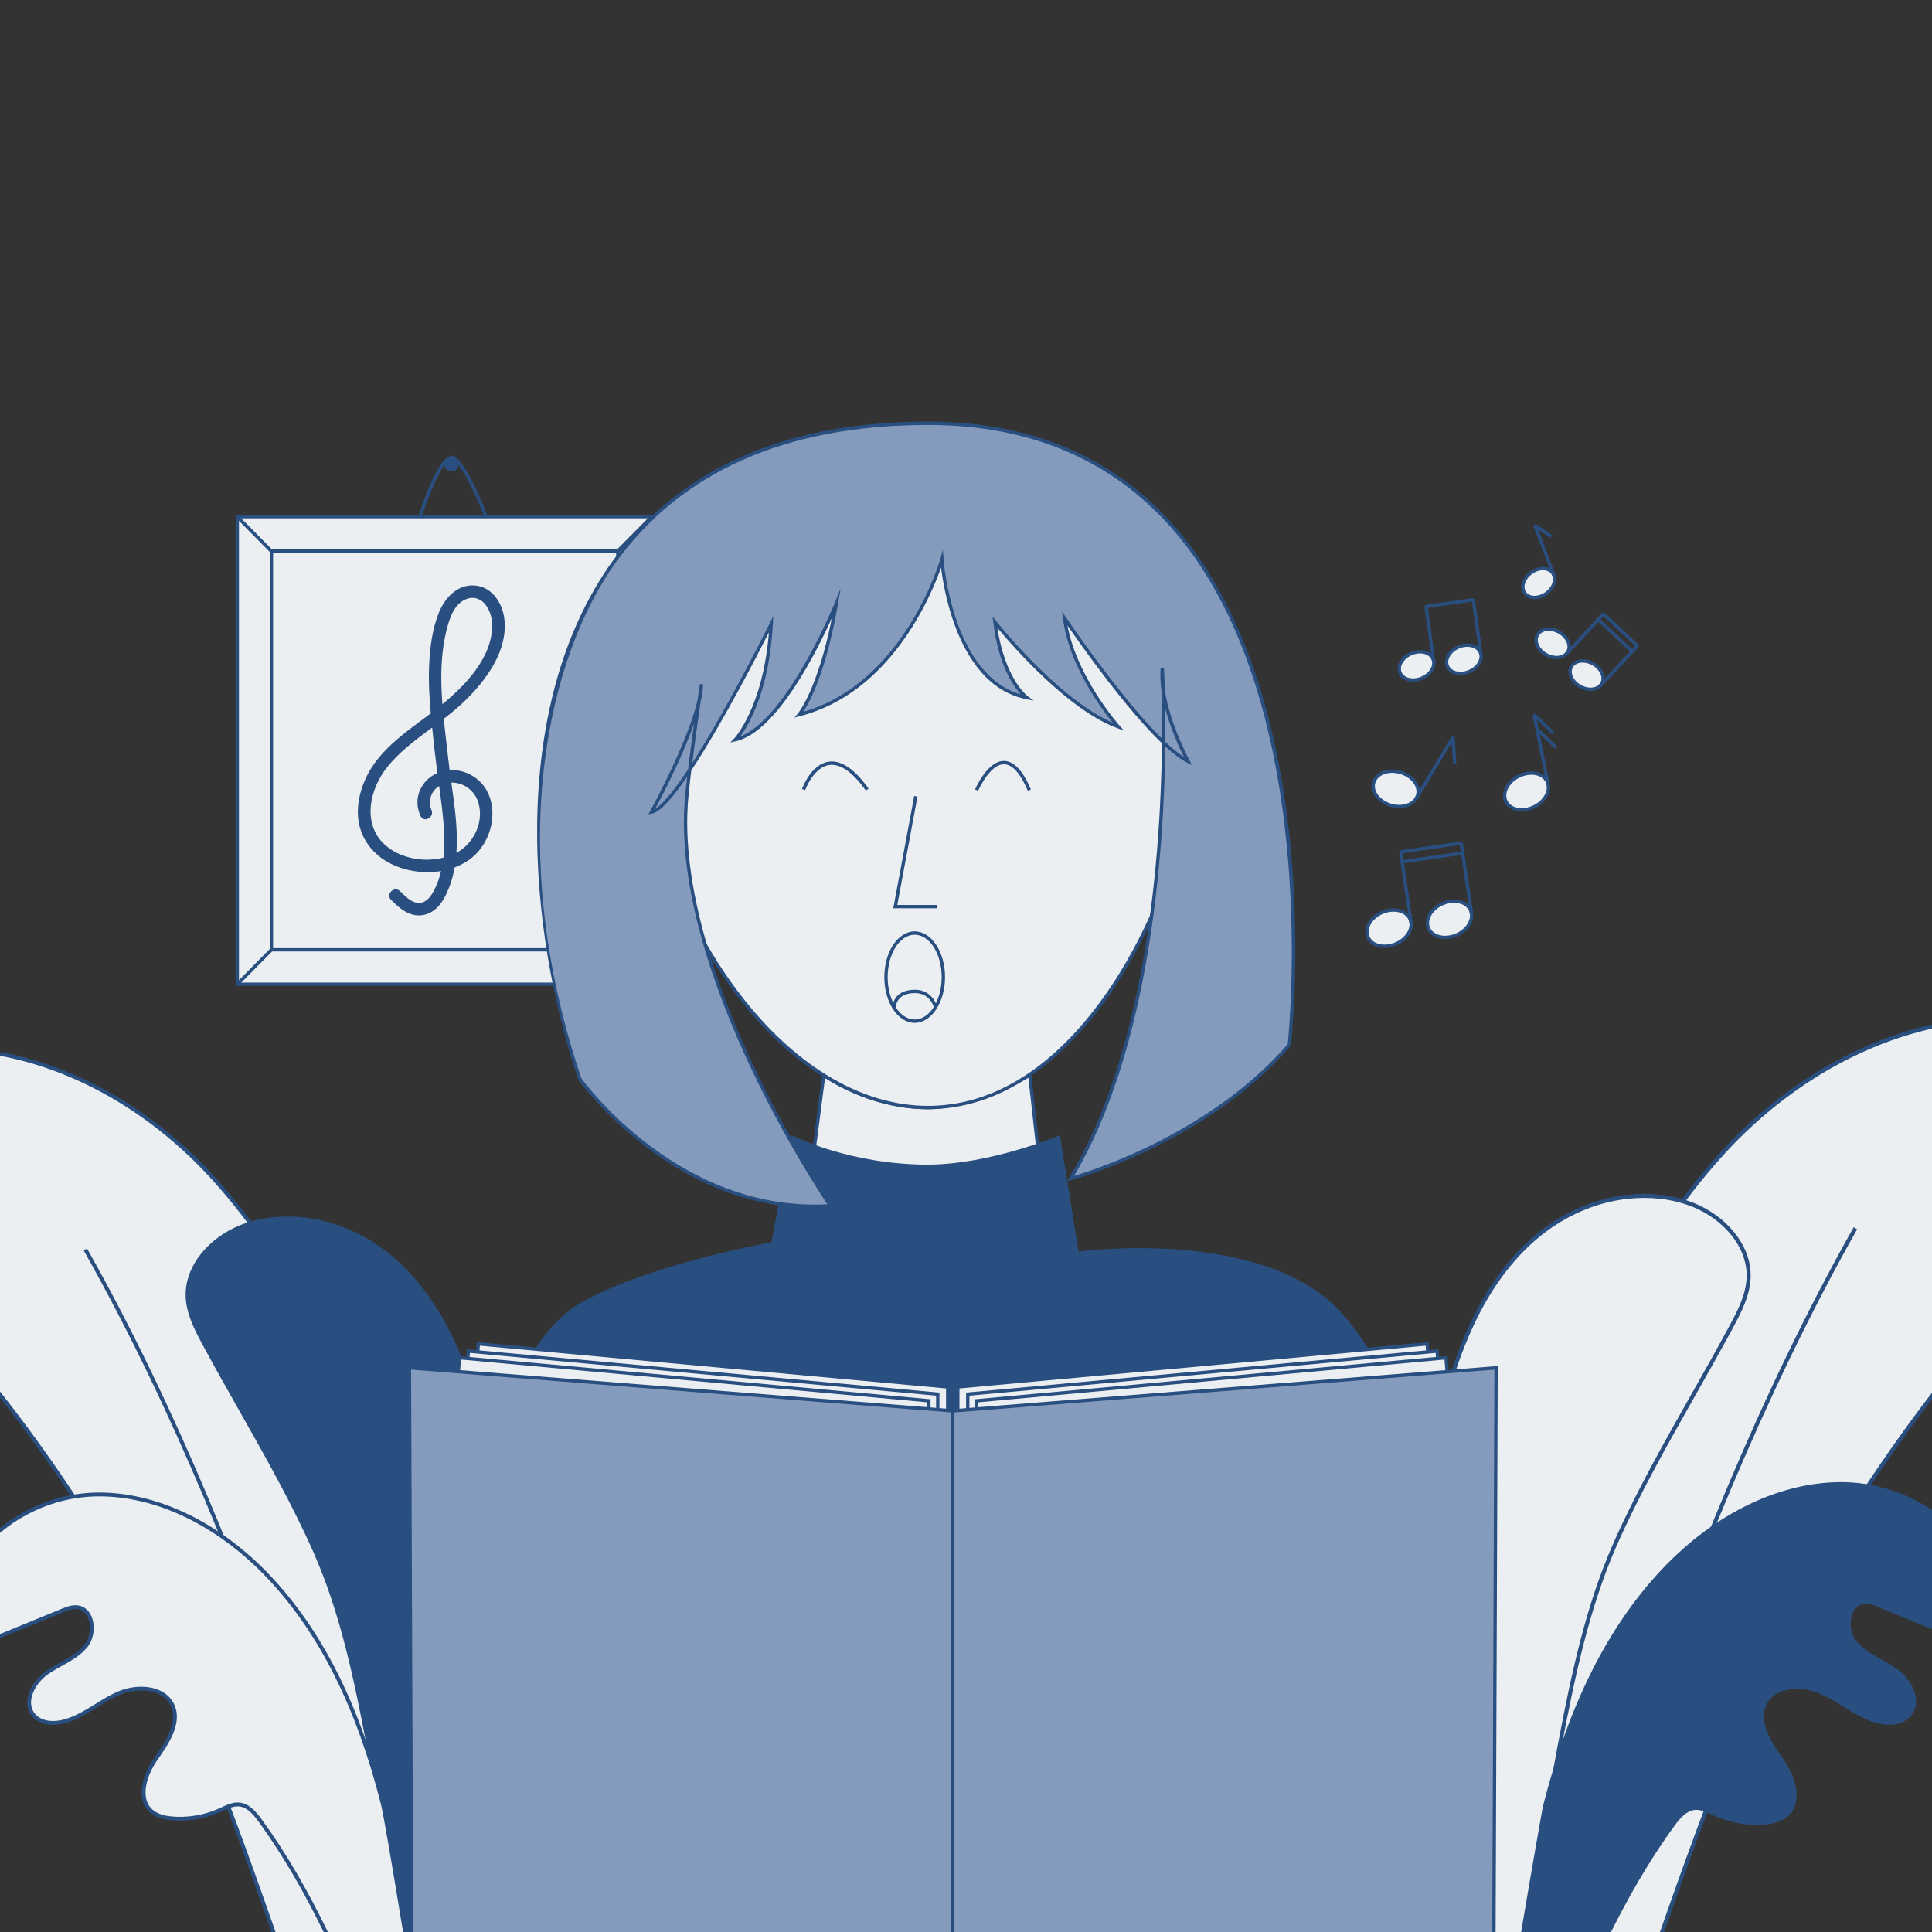
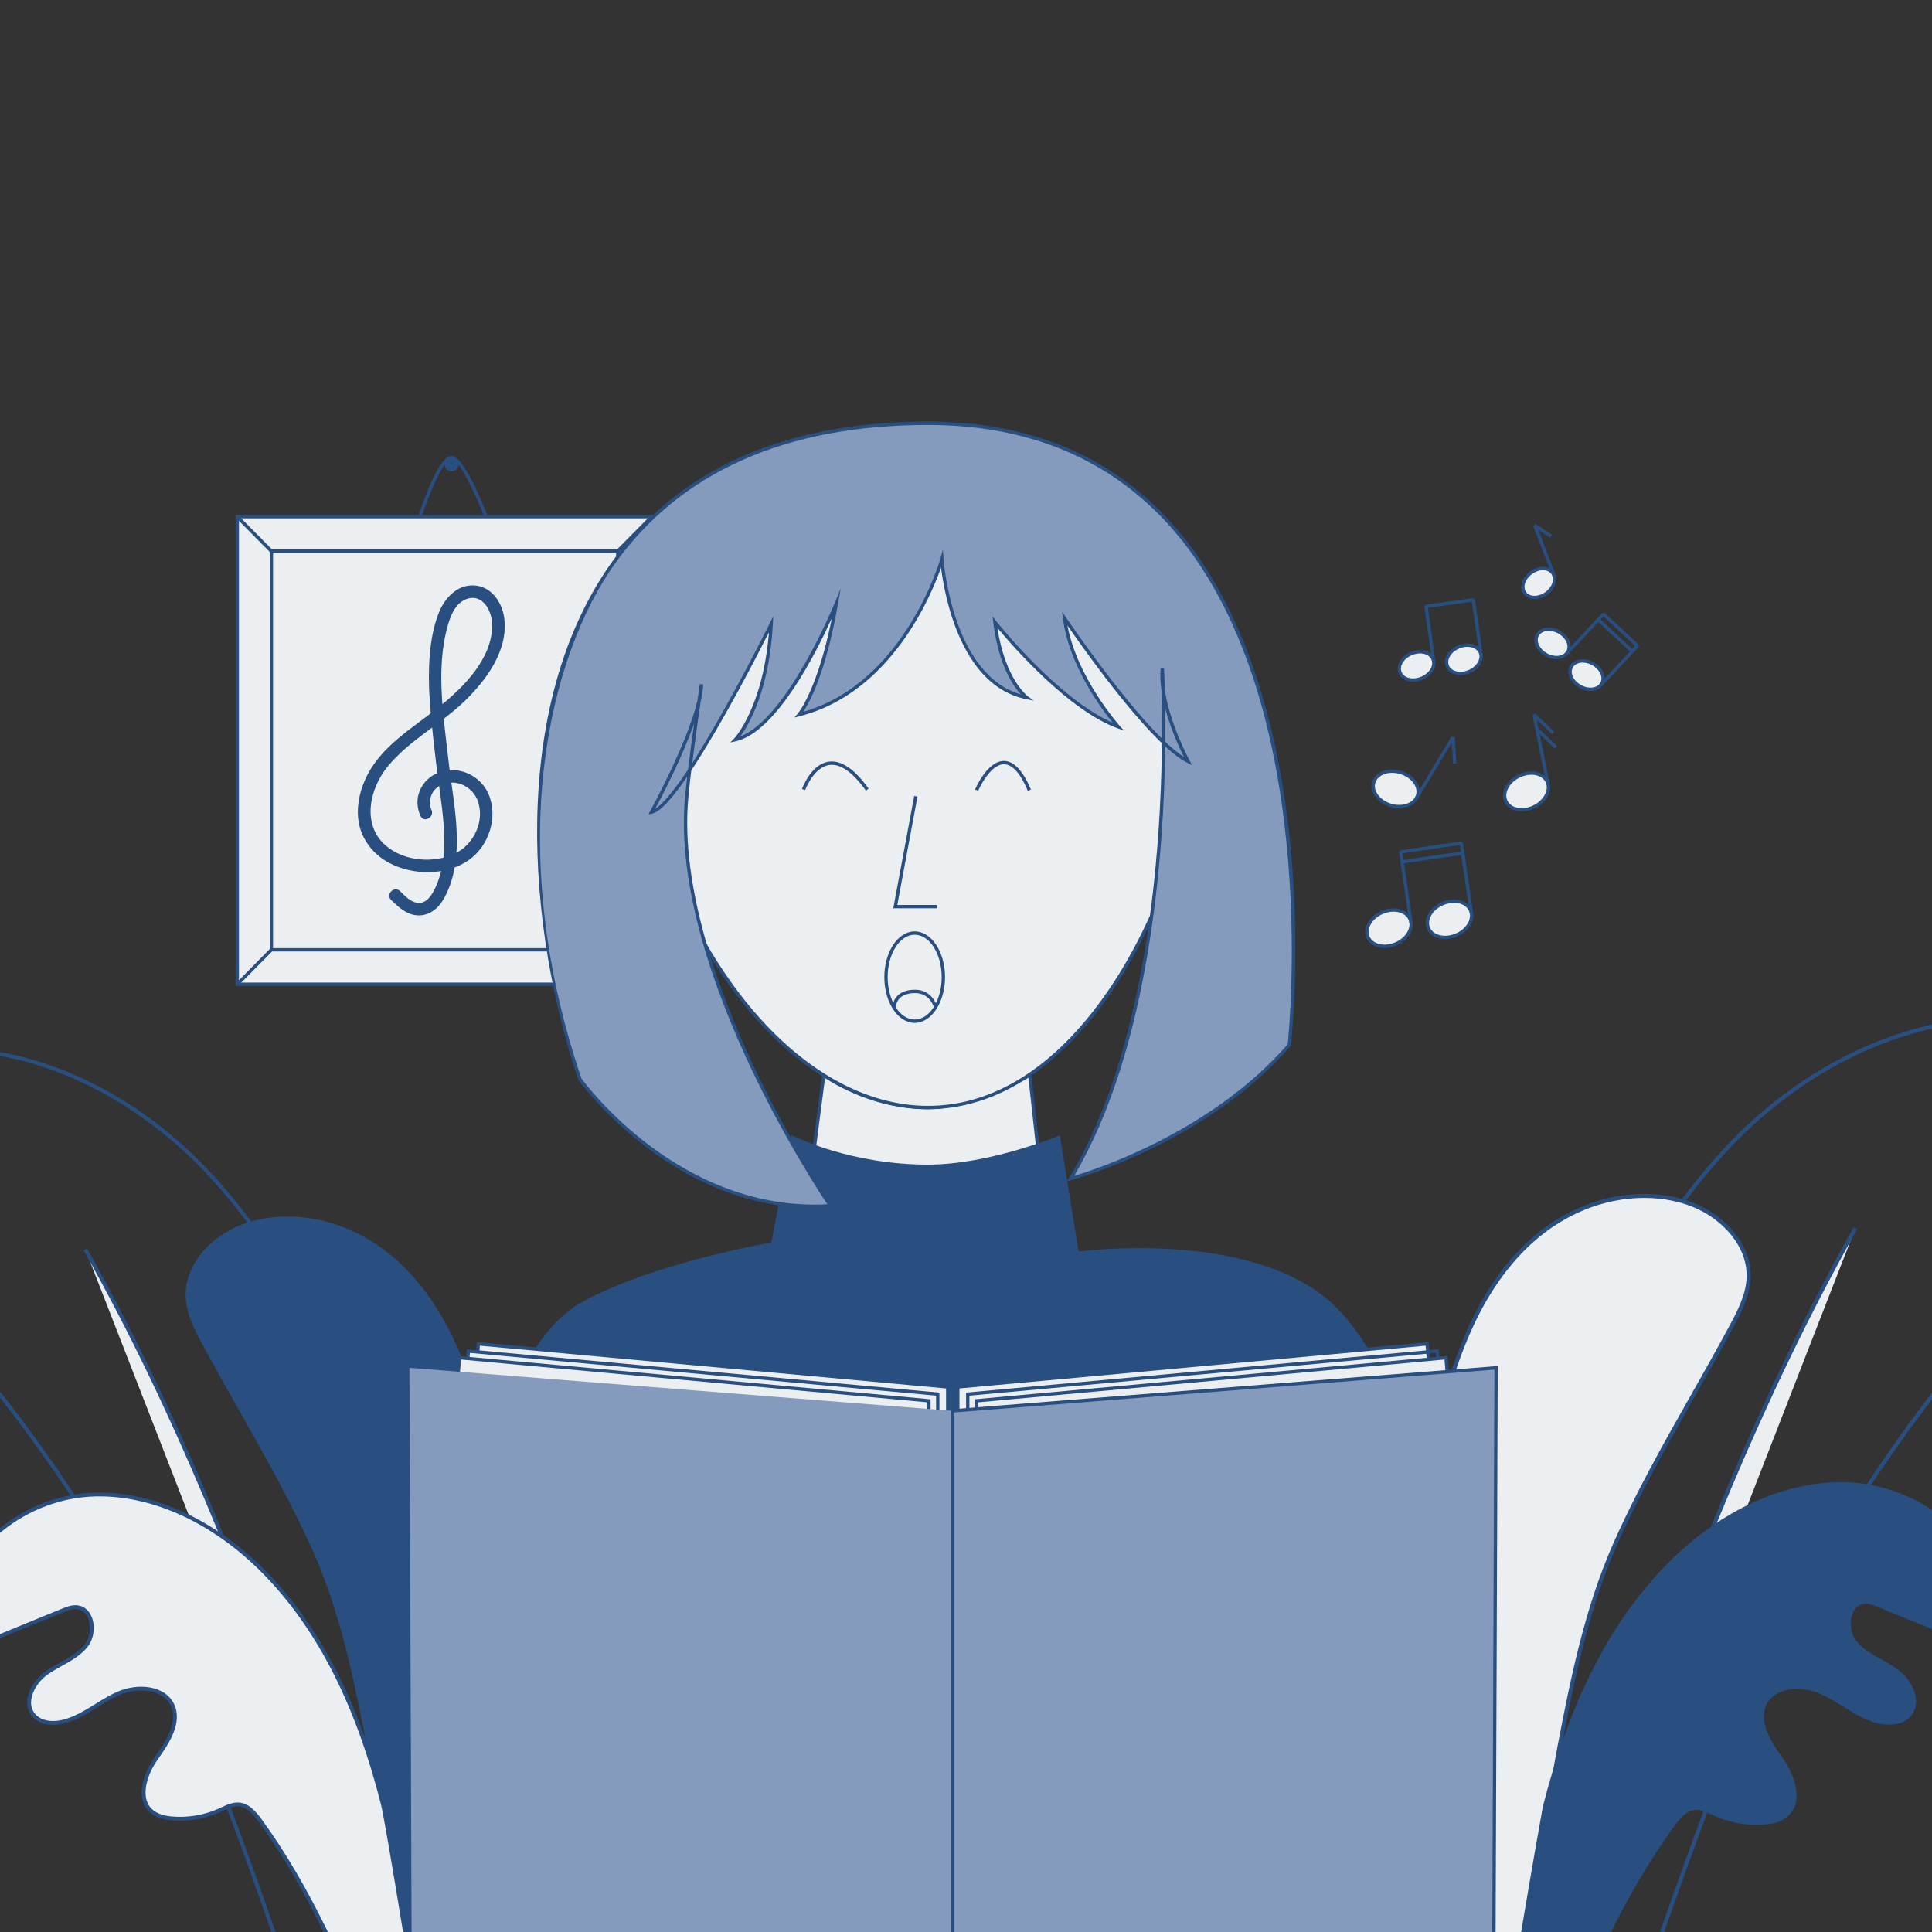
<svg xmlns="http://www.w3.org/2000/svg" id="Ebene_1" viewBox="0 0 1080 1080">
  <rect x="0" y="0" width="1080" height="1080" fill="#333333" stroke="none" />
  <defs>
    <style>
      .cls-1 {
        fill: none;
      }

      .cls-2 {
        fill: #294e80;
      }

      .cls-3 {
        fill: #eceff1;
      }

      .cls-4 {
        fill: #849bbd;
      }
    </style>
  </defs>
  <g>
    <g>
      <g>
        <path class="cls-3" d="M219.07,1078.2s20.95-186.26-16.99-286.28" />
        <path class="cls-2" d="M220.14,1078.32l-2.14-.24c.21-1.86,20.49-187.15-16.92-285.78l2.01-.76c37.6,99.12,17.26,284.92,17.05,286.78Z" />
      </g>
      <g>
        <g>
-           <path class="cls-3" d="M-109.15,617.13c8.57-12.22,23.89-20.8,38.76-25.14,67.65-19.73,141.84,14.13,189.28,66.24,52.43,57.59,87.51,139.2,104.61,214.52,9.95,43.81,14.45,88.86,13.42,133.77-.26,11.55-9.11,130.14-18.81,129.45-18.23-1.3-38.77-3.78-49.82-18.34-4.05-5.34-6.33-11.77-8.54-18.1-26.96-76.87-52.61-152.36-93.89-223.04-40.73-69.73-91.11-133.8-150.45-188.64-15.28-14.12-32.48-30.68-31.42-51.45.37-7.17,2.89-13.61,6.86-19.27Z" />
          <path class="cls-2" d="M218.2,1137.05c-.05,0-.11,0-.16,0-18.6-1.32-39.37-3.97-50.6-18.77-4.19-5.52-6.48-12.06-8.7-18.39l-3.68-10.49c-26.11-74.56-50.78-144.99-90.13-212.36-41.72-71.42-92.27-134.8-150.26-188.39-13.88-12.82-32.88-30.38-31.76-52.3.35-6.99,2.73-13.67,7.06-19.83h0c7.89-11.25,22.23-20.56,39.34-25.55,62.3-18.17,137.04,7.95,190.38,66.55,47.45,52.12,85.67,130.49,104.86,215,9.95,43.84,14.48,88.94,13.45,134.03-.24,10.55-8.32,120.93-17.97,129.72-.58.52-1.19.79-1.83.79ZM-29.88,587.41c-13.75,0-27.25,1.83-40.21,5.61-16.65,4.85-30.57,13.87-38.18,24.72h0c-4.09,5.83-6.33,12.12-6.67,18.71-1.07,20.91,17.51,38.08,31.07,50.61,58.14,53.74,108.83,117.29,150.65,188.89,39.46,67.55,64.15,138.07,90.3,212.73l3.67,10.49c2.16,6.17,4.4,12.55,8.39,17.8,10.68,14.08,30.91,16.63,49.04,17.92.03.01.2-.05.39-.23,8.51-7.75,16.95-114.38,17.27-128.18,1.02-44.92-3.48-89.83-13.39-133.51-19.11-84.16-57.15-162.18-104.36-214.03-41.67-45.77-96.48-71.54-147.98-71.54Z" />
        </g>
        <g>
          <path class="cls-3" d="M204.64,1101.52s-53.46-219.78-156.94-403.07" />
          <path class="cls-2" d="M203.6,1101.77c-.54-2.2-54.61-221.74-156.83-402.8l1.87-1.06c102.37,181.32,156.51,401.15,157.05,403.35l-2.09.51Z" />
        </g>
        <g>
          <path class="cls-2" d="M111.42,703.96c4.99-7.18,12.33-13.05,20.28-16.78,31.34-14.69,70.36-1.72,94.56,23.02,24.2,24.75,36.22,58.82,44.37,92.46,13.63,56.27,18.27,114.68,13.93,172.41-.96,12.73-19.53,147.53-30.28,144.33,0,0-30.03-8.92-30.03-8.92-3.51-45.03-9.68-90.1-18.12-134.45-6.93-36.46-14.63-74.02-29.66-108.15-17.56-39.88-41.47-77.97-62.12-116.37-4.58-8.51-9.27-17.44-9.5-27.1-.18-7.41,2.36-14.39,6.56-20.44Z" />
          <path class="cls-2" d="M254.66,1120.53c-.26,0-.49-.04-.69-.1v-.02c-1-.28-5.74-1.68-30.03-8.9l-.71-.21-.06-.74c-3.42-43.97-9.51-89.17-18.11-134.34-7.19-37.79-14.86-74.47-29.58-107.92-11.94-27.13-27.05-53.81-41.66-79.61-6.81-12.02-13.84-24.45-20.42-36.69-4.4-8.19-9.38-17.46-9.63-27.58-.17-7.18,2.16-14.47,6.76-21.08h0c4.94-7.11,12.29-13.2,20.71-17.14,24.12-11.31,64.39-8.86,95.78,23.24,26.07,26.66,37.56,63.68,44.65,92.96,13.64,56.31,18.34,114.43,13.96,172.74-.8,10.68-17.9,136.93-29.37,144.84-.6.41-1.15.54-1.61.54ZM225.26,1109.66c4.52,1.34,29.12,8.65,29.32,8.71.04.02.18.05.47-.15,10.09-6.95,27.38-129.03,28.44-143.23,4.36-58.09-.31-115.98-13.9-172.07-7.03-29.01-18.39-65.67-44.09-91.96-30.66-31.36-69.87-33.8-93.34-22.8-8.08,3.79-15.13,9.62-19.86,16.42-4.33,6.23-6.53,13.08-6.37,19.8.23,9.61,5.09,18.65,9.37,26.62,6.57,12.22,13.6,24.64,20.4,36.65,14.63,25.85,29.77,52.58,41.76,79.8,14.81,33.66,22.51,70.47,29.73,108.39,8.56,44.99,14.64,90.02,18.08,133.83Z" />
        </g>
        <g>
          <path class="cls-3" d="M235.66,1143.98c.11,0,.2-.01.27-.01,1.26-.05-19.36-125.47-21.95-135.7-11.7-46.09-30.36-91.32-63.34-126.39-25.35-26.96-60.26-47.27-97.26-46.45-37,.82-74.36,27.4-79.35,64.08-.69,5.11-.58,10.88,2.9,14.69,5.61,6.15,15.65,3.45,23.36.3,11.55-4.73,23.1-9.46,34.65-14.19,2.55-1.04,5.22-2.11,7.96-1.88,9.05.75,10.84,14.49,5.16,21.59-5.68,7.09-14.96,10.05-22.31,15.39-7.35,5.33-12.8,16.2-7.07,23.24,3.88,4.77,11.1,5.25,17.05,3.7,11.05-2.89,19.89-11.07,30.34-15.67,10.45-4.6,25.33-3.91,30.24,6.39,4.74,9.93-2.8,21-9.11,30.02-9.28,13.27-11.66,31.4,8.15,33.37,9.31.92,18.85-.63,27.38-4.47,3.56-1.6,7.22-3.65,11.11-3.23,4.93.52,8.51,4.78,11.44,8.78,28.06,38.36,46.71,82.64,65.11,126.47.74,1.77,21.6.18,25.25-.02Z" />
          <path class="cls-2" d="M216.95,1145.89c-6.22,0-7.18-.64-7.54-1.48-18.12-43.16-36.85-87.79-64.99-126.25-2.97-4.06-6.32-7.89-10.68-8.35-3.06-.32-6.13,1.1-9.1,2.48l-1.46.67c-8.74,3.93-18.39,5.51-27.93,4.56-9.24-.92-13.08-5.24-14.68-8.7-3.7-8.06.54-18.89,5.75-26.35,5.73-8.19,13.57-19.4,9.02-28.94-4.52-9.47-18.49-10.42-28.84-5.87-4.19,1.84-8.21,4.33-12.1,6.74-5.75,3.56-11.7,7.24-18.41,8.99-5.91,1.55-13.8,1.29-18.15-4.06-2.11-2.6-2.98-5.87-2.51-9.48.72-5.51,4.56-11.52,9.78-15.31,2.7-1.96,5.67-3.61,8.54-5.21,5.18-2.88,10.07-5.6,13.57-9.98,3.09-3.87,3.92-10.27,1.93-14.9-.9-2.09-2.73-4.64-6.34-4.94-2.57-.22-5.16.86-7.46,1.8l-34.65,14.19c-11.78,4.82-19.82,4.64-24.56-.57-3.09-3.39-4.13-8.48-3.17-15.56,4.75-34.97,40.81-64.13,80.39-65.01,33.57-.76,69.41,16.31,98.06,46.78,28.94,30.78,49.74,72.28,63.59,126.86.31,1.24,23.71,134.02,21.79,136.59l-.3.41-.8.05c-.46.02-1.2.07-2.14.13-7.82.5-13.07.7-16.62.7ZM211.3,1143.35c1.11.45,5.95.72,22.13-.31.56-.04,1.04-.07,1.45-.09-.89-11.12-19.21-123.63-21.95-134.42-13.76-54.22-34.4-95.41-63.08-125.92-28.24-30.04-63.38-46.86-96.45-46.11-38.56.86-73.69,29.18-78.3,63.15-.87,6.41-.01,10.93,2.62,13.82,4.07,4.46,11.32,4.46,22.16.02l34.65-14.19c2.53-1.04,5.42-2.2,8.46-1.95,3.65.3,6.54,2.52,8.14,6.23,2.32,5.39,1.39,12.58-2.23,17.1-3.77,4.7-9.07,7.66-14.2,10.51-2.82,1.57-5.73,3.19-8.32,5.07-4.77,3.46-8.26,8.89-8.91,13.84-.4,3.05.29,5.69,2.05,7.85,3.72,4.56,10.68,4.72,15.94,3.34,6.39-1.67,12.2-5.26,17.82-8.74,3.95-2.44,8.04-4.97,12.37-6.87,11.27-4.96,26.57-3.72,31.64,6.91,5.09,10.67-3.17,22.47-9.2,31.1-6.12,8.75-8.3,18.26-5.56,24.22,1.98,4.3,6.33,6.81,12.94,7.46,9.14.91,18.44-.61,26.84-4.38l1.43-.66c3.23-1.5,6.57-3.06,10.23-2.66,5.19.55,8.93,4.76,12.19,9.22,28.23,38.6,47,83.26,65.14,126.46Z" />
        </g>
      </g>
      <g>
        <g>
          <rect class="cls-3" x="132.64" y="288.82" width="231.77" height="261.39" />
          <path class="cls-2" d="M365.35,551.14h-233.65v-263.26h233.65v263.26ZM133.58,549.27h229.9v-259.52h-229.9v259.52Z" />
        </g>
        <g>
          <rect class="cls-3" x="151.71" y="308.08" width="193.63" height="222.87" />
          <path class="cls-2" d="M346.28,531.88h-195.51v-224.74h195.51v224.74ZM152.65,530.01h191.76v-220.99h-191.76v220.99Z" />
        </g>
        <g>
          <line class="cls-3" x1="345.35" y1="308.08" x2="364.42" y2="288.82" />
          <rect class="cls-2" x="341.33" y="297.51" width="27.11" height="1.87" transform="translate(-106.88 340.74) rotate(-45.3)" />
        </g>
        <g>
          <line class="cls-3" x1="151.71" y1="308.08" x2="132.64" y2="288.82" />
          <rect class="cls-2" x="141.24" y="284.9" width="1.87" height="27.1" transform="translate(-168.84 186.4) rotate(-44.71)" />
        </g>
        <g>
          <line class="cls-3" x1="151.71" y1="530.95" x2="132.64" y2="550.21" />
          <rect class="cls-2" x="128.63" y="539.64" width="27.1" height="1.87" transform="translate(-342.15 261.54) rotate(-45.32)" />
        </g>
        <g>
          <line class="cls-3" x1="345.35" y1="530.95" x2="364.42" y2="550.21" />
          <rect class="cls-2" x="353.95" y="527.02" width="1.87" height="27.11" transform="translate(-277.64 406.13) rotate(-44.72)" />
        </g>
        <circle class="cls-2" cx="252.4" cy="259.64" r="3.87" />
        <path class="cls-2" d="M270.8,289.15c-4.72-12.45-13.9-32.27-18.44-32.44-.02,0-.04,0-.06,0-4.49,0-12.6,19.84-16.67,32.4l-1.78-.58c1.83-5.65,11.29-33.69,18.47-33.69.03,0,.07,0,.1,0,7.12.26,18.01,28.07,20.12,33.65l-1.75.66Z" />
        <path class="cls-2" d="M241.14,452.65c-1.61-3.42-.81-7.76,1.47-10.7,2.44-3.13,6.49-4.55,10.36-4.47,6.08.13,11.72,4.14,13.93,9.77,4.34,11.05-1.68,24.32-11.92,29.56-12,6.15-29.16,4.77-39.44-4.22-13.53-11.84-8.91-31.9,1.35-44.32,11.98-14.51,29.27-23.27,42.72-36.24,12.18-11.75,24.58-28.45,22.28-46.41-1.05-8.15-6.36-16.76-15.05-18.15-10.39-1.67-18.04,6.26-21.57,15.16-3.61,9.09-4.92,19.2-5.36,28.91-.47,10.3.22,20.63,1.23,30.88.94,9.56,1.98,19.14,3.2,28.67,1.17,9.14,2.67,18.24,3.46,27.43s1.01,18.67-1.05,27.73c-.95,4.18-2.35,8.25-4.41,12.02-1.67,3.06-4.23,6.49-8.08,6.49-4.29,0-7.83-3.87-10.65-6.62-3.24-3.15-8.21,1.81-4.96,4.96,3.62,3.52,7.68,7.36,12.82,8.37,4.46.87,8.68-.46,12.09-3.39,3.54-3.04,5.66-7.45,7.38-11.69,1.83-4.5,2.95-9.22,3.62-14.03,2.69-19.5-1.9-39.06-4-58.38-2.28-20.95-5.8-42.53-2.56-63.57.79-5.15,1.93-10.35,3.8-15.22,1.63-4.26,4.33-8.57,8.79-10.25,9.39-3.54,14.63,6.92,14.56,14.72-.16,18.51-15.59,34.06-29.01,44.94-15.36,12.45-34.11,22.75-42.26,41.77-3.7,8.63-5.26,18.67-2.21,27.74,2.66,7.9,8.49,14.3,15.8,18.21,13.36,7.14,31.97,7.31,44.63-1.56,11.24-7.87,16.5-24.11,10.99-36.87-2.8-6.48-8.74-11.32-15.63-12.88-9.7-2.19-20.14,2.58-23.29,12.32-1.39,4.3-.95,8.81.95,12.86s7.97.53,6.06-3.54h0Z" />
      </g>
      <g>
        <g>
-           <path class="cls-3" d="M1201.01,601.68c-8.95-12.77-24.95-21.72-40.48-26.25-70.66-20.6-148.14,14.75-197.68,69.18-54.76,60.15-91.39,145.38-109.25,224.04-10.39,45.75-15.09,92.8-14.02,139.7.28,12.06,9.52,135.92,19.65,135.2,19.04-1.35,40.49-3.95,52.03-19.16,4.23-5.57,6.61-12.3,8.92-18.9,28.15-80.28,54.94-159.12,98.06-232.94,42.54-72.83,95.16-139.74,157.13-197.01,15.96-14.75,33.92-32.04,32.81-53.74-.38-7.48-3.02-14.21-7.17-20.13Z" />
          <path class="cls-2" d="M859.13,1144.68c-.67,0-1.31-.28-1.91-.82-10.08-9.18-18.52-124.46-18.77-135.48-1.07-47.1,3.65-94.19,14.05-139.98,20.04-88.26,59.96-170.11,109.51-224.55,55.71-61.19,133.75-88.48,198.83-69.5,17.87,5.21,32.85,14.94,41.09,26.68h0c4.52,6.44,7,13.41,7.37,20.71,1.17,22.88-18.68,41.23-33.17,54.62-60.56,55.97-113.36,122.17-156.93,196.76-41.1,70.36-66.86,143.91-94.13,221.79l-3.84,10.96c-2.32,6.61-4.71,13.44-9.09,19.21-11.72,15.45-33.43,18.22-52.85,19.6-.06,0-.11,0-.17,0ZM1118.22,570.64c-53.79,0-111.02,26.91-154.55,74.72-49.31,54.16-89.03,135.63-108.98,223.53-10.36,45.61-15.06,92.52-13.99,139.43.33,14.41,9.14,125.77,18.03,133.87.2.18.31.25.41.24,18.93-1.35,40.06-4.01,51.22-18.72,4.16-5.49,6.5-12.15,8.76-18.59l3.84-10.96c27.31-77.98,53.1-151.63,94.31-222.17,43.68-74.78,96.61-141.15,157.34-197.27,14.17-13.09,33.57-31.02,32.45-52.86-.35-6.88-2.7-13.45-6.97-19.54-7.95-11.34-22.49-20.75-39.88-25.82-13.53-3.95-27.65-5.86-41.99-5.86Z" />
        </g>
        <g>
          <path class="cls-3" d="M873.29,1107.57s55.83-229.54,163.9-420.96" />
          <path class="cls-2" d="M874.38,1107.83l-2.18-.53c.56-2.3,57.11-231.88,164.01-421.25l1.96,1.1c-106.75,189.09-163.23,418.38-163.79,420.67Z" />
        </g>
        <g>
          <path class="cls-3" d="M970.65,692.37c-5.21-7.5-12.88-13.63-21.18-17.53-32.73-15.35-73.49-1.8-98.76,24.04-25.27,25.84-37.83,61.43-46.34,96.56-14.24,58.77-19.08,119.77-14.55,180.06,1,13.29,20.4,154.07,31.63,150.74,0,0,31.37-9.31,31.37-9.31,3.66-47.03,10.11-94.1,18.93-140.42,7.24-38.07,15.28-77.3,30.97-112.95,18.34-41.65,43.31-81.43,64.87-121.54,4.78-8.89,9.68-18.21,9.92-28.3.19-7.73-2.46-15.02-6.86-21.35Z" />
          <path class="cls-2" d="M821.05,1127.43c-.48,0-1.05-.14-1.68-.57-11.98-8.26-29.83-140.11-30.67-151.27-4.57-60.9.33-121.6,14.58-180.41,7.41-30.57,19.4-69.23,46.63-97.08,32.79-33.53,74.85-36.09,100.04-24.28,8.79,4.12,16.47,10.48,21.63,17.9,4.8,6.9,7.24,14.51,7.06,22.01-.26,10.58-5.46,20.26-10.06,28.81-6.88,12.79-14.23,25.77-21.34,38.33-15.25,26.94-31.03,54.8-43.5,83.13-15.38,34.93-23.39,73.25-30.9,112.71-8.97,47.17-15.34,94.37-18.91,140.3l-.06.77-.74.22s-31.16,9.25-31.36,9.31c-.2.06-.45.11-.72.11ZM919.11,669.64c-21.58,0-46.52,8.47-67.59,30.03-26.85,27.46-38.71,65.75-46.05,96.04-14.19,58.58-19.08,119.04-14.52,179.71,1.11,14.83,19.17,142.32,29.7,149.59.29.2.42.18.47.16.01,0,1.6-.48,30.64-9.1,3.59-45.76,9.94-92.78,18.88-139.77,7.53-39.6,15.57-78.05,31.05-113.2,12.52-28.43,28.32-56.34,43.6-83.33,7.1-12.55,14.45-25.52,21.31-38.29,4.47-8.32,9.55-17.75,9.79-27.8.17-7.02-2.13-14.17-6.65-20.68h0c-4.94-7.1-12.3-13.19-20.74-17.15-8.38-3.93-18.68-6.21-29.88-6.21ZM821.13,1125.17s0,0,0,0c0,0,0,0,0,0Z" />
        </g>
        <g>
          <path class="cls-2" d="M840.9,1151.92c-.11,0-.21-.01-.29-.01-1.32-.05,20.22-131.04,22.93-141.72,12.22-48.14,31.71-95.37,66.15-132,26.47-28.16,62.93-49.36,101.57-48.51,38.64.86,77.66,28.62,82.87,66.92.73,5.34.61,11.36-3.02,15.34-5.86,6.42-16.35,3.6-24.39.31-12.06-4.94-24.13-9.88-36.19-14.82-2.66-1.09-5.45-2.2-8.31-1.96-9.45.78-11.32,15.14-5.39,22.54,5.93,7.41,15.62,10.5,23.3,16.07,7.68,5.57,13.37,16.91,7.38,24.27-4.06,4.98-11.59,5.49-17.81,3.86-11.54-3.02-20.78-11.56-31.69-16.36-10.92-4.8-26.45-4.09-31.58,6.68-4.95,10.37,2.93,21.93,9.51,31.35,9.69,13.86,12.18,32.79-8.51,34.85-9.72.96-19.69-.66-28.6-4.67-3.72-1.67-7.54-3.81-11.6-3.38-5.15.55-8.89,5-11.94,9.17-29.31,40.07-48.79,86.31-68,132.08-.78,1.85-22.56.19-26.37-.02Z" />
          <path class="cls-2" d="M860.44,1153.91c-3.7,0-9.18-.22-17.35-.74-.98-.06-1.75-.11-2.24-.14l-.81-.04-.34-.44c-2.01-2.69,22.43-141.36,22.76-142.66,14.47-57.01,36.19-100.35,66.42-132.49,29.93-31.83,67.35-49.61,102.41-48.86,41.33.92,78.99,31.37,83.95,67.89,1.01,7.4-.08,12.71-3.31,16.25-4.96,5.44-13.35,5.63-25.65.59l-36.19-14.82c-2.41-.99-5.13-2.1-7.8-1.88-3.77.31-5.68,2.98-6.62,5.16-2.08,4.84-1.21,11.53,2.02,15.56,3.66,4.57,8.76,7.41,14.17,10.42,3,1.67,6.1,3.39,8.92,5.44,5.45,3.96,9.46,10.23,10.21,15.99.49,3.77-.42,7.19-2.62,9.9-4.55,5.59-12.78,5.86-18.96,4.24-7-1.83-13.21-5.67-19.22-9.38-4.06-2.51-8.27-5.11-12.65-7.04-10.81-4.75-25.4-3.76-30.12,6.13-4.75,9.96,3.44,21.67,9.42,30.22,5.44,7.79,9.88,19.1,6.01,27.52-1.66,3.62-5.68,8.13-15.33,9.09-9.97.99-20.04-.66-29.17-4.76l-1.52-.7c-3.09-1.44-6.27-2.92-9.5-2.59-4.56.49-8.06,4.48-11.16,8.72-29.39,40.18-48.95,86.79-67.87,131.86-.37.88-1.38,1.54-7.87,1.54ZM841.71,1150.84c.42.03.93.06,1.52.1,13.74.87,21.51.98,23.11.33,18.94-45.12,38.54-91.75,68.03-132.08,3.41-4.66,7.3-9.05,12.73-9.63,3.82-.41,7.31,1.21,10.69,2.78l1.49.69c8.77,3.94,18.47,5.53,28.03,4.58,6.9-.68,11.45-3.31,13.51-7.8,2.86-6.22.58-16.15-5.81-25.29-6.29-9.01-14.91-21.34-9.61-32.48,5.3-11.11,21.28-12.4,33.05-7.22,4.52,1.99,8.79,4.63,12.92,7.18,5.87,3.63,11.93,7.38,18.6,9.12,5.51,1.44,12.77,1.28,16.65-3.49,1.83-2.25,2.55-5.01,2.14-8.19-.67-5.17-4.33-10.85-9.31-14.46-2.71-1.97-5.75-3.66-8.69-5.3-5.36-2.98-10.9-6.07-14.83-10.98-3.77-4.71-4.75-12.22-2.32-17.86,1.67-3.88,4.69-6.19,8.5-6.51,3.18-.27,6.19.96,8.83,2.04l36.19,14.82c11.32,4.64,18.89,4.63,23.14-.03,2.75-3.02,3.65-7.74,2.74-14.44-4.82-35.47-41.51-65.06-81.78-65.95-34.55-.8-71.24,16.78-100.73,48.15-29.95,31.86-51.51,74.88-65.88,131.51-2.86,11.26-21.99,128.77-22.92,140.38Z" />
        </g>
      </g>
    </g>
    <g>
      <g>
        <path class="cls-3" d="M575.65,600.92l8.09,73.39s-56.39,22.82-131.99-6.03l8.73-67.36s24.3,18.2,58.45,18.2c27.05,0,56.72-18.2,56.72-18.2Z" />
        <path class="cls-2" d="M528.63,683.74c-21.49,0-47.98-3.42-77.21-14.57l-.69-.26,9.03-69.69,1.28.96c.24.18,24.46,18.01,57.88,18.01,26.48,0,55.93-17.88,56.23-18.06l1.26-.77,8.33,75.56-.66.27c-.35.14-21.76,8.55-55.47,8.55ZM452.77,667.68c69.72,26.36,123.45,8.4,129.96,6.02l-7.86-71.24c-5.97,3.43-32.09,17.6-55.95,17.6-29.65,0-52.21-13.8-57.72-17.49l-8.44,65.11Z" />
      </g>
      <g>
        <path class="cls-2" d="M591.72,635.93l10.43,64.71s-72.69,20.12-170.15-5.32l11.26-59.4s31.32,16.05,75.34,16.05c34.87,0,73.12-16.05,73.12-16.05Z" />
        <path class="cls-2" d="M531.11,709.05c-27.64,0-61.73-3.01-99.34-12.83l-.85-.22,11.65-61.48,1.11.57c.31.16,31.65,15.94,74.92,15.94,34.27,0,72.37-15.81,72.75-15.97l1.1-.46,10.76,66.71-.81.22c-.45.12-27.95,7.51-71.29,7.51ZM433.09,694.64c49.84,12.89,92.96,13.63,120.42,11.95,26.4-1.61,43.74-5.67,47.59-6.64l-10.11-62.71c-6.54,2.6-41,15.67-72.38,15.67-39.14,0-68.65-12.8-74.65-15.61l-10.87,57.34Z" />
      </g>
      <g>
        <path class="cls-3" d="M362.18,421.29c-4.46-26.44-25.25-11.56-18.67,4.69,5.35,13.22,5.22,13.54,5.54,23.86.78,25.29,15.97,14.19,15.19,4.12" />
        <path class="cls-2" d="M356.15,466.22c-.84,0-1.65-.2-2.42-.59-2.38-1.23-5.29-4.97-5.62-15.76l-.03-.82c-.29-9.45-.31-10.02-5.45-22.72-2.96-7.33-.54-13.76,2.43-17.05,2.55-2.82,5.89-3.97,8.94-3.08,2.58.75,7.2,3.7,9.09,14.94l-1.85.31c-1.72-10.23-5.61-12.82-7.77-13.45-2.35-.69-4.97.26-7.03,2.53-2.61,2.89-4.72,8.57-2.08,15.09,5.27,13.01,5.29,13.8,5.58,23.36l.03.82c.32,10.41,3.03,13.34,4.61,14.16,1.59.82,3.17.17,4.22-.53,2.83-1.87,4.76-5.92,4.49-9.41l1.86-.14c.32,4.18-1.91,8.86-5.32,11.12-1.22.81-2.48,1.22-3.69,1.22Z" />
      </g>
      <g>
        <path class="cls-3" d="M675.02,417.44c4.46-26.44,25.25-11.56,18.67,4.69-5.35,13.22-5.22,13.54-5.54,23.86-.78,25.29-15.97,14.19-15.19,4.12" />
        <path class="cls-2" d="M681.04,462.37c-1.21,0-2.47-.41-3.69-1.22-3.41-2.26-5.64-6.93-5.32-11.12l1.86.14c-.27,3.49,1.66,7.54,4.49,9.41,1.05.7,2.63,1.35,4.22.53,1.59-.82,4.29-3.75,4.61-14.16l.03-.82c.29-9.57.32-10.35,5.58-23.36,2.64-6.52.53-12.21-2.08-15.09-2.06-2.28-4.69-3.22-7.03-2.53-2.16.63-6.05,3.22-7.77,13.45l-1.85-.31c1.89-11.24,6.51-14.18,9.09-14.94,3.06-.89,6.39.26,8.94,3.08,2.97,3.29,5.39,9.73,2.43,17.05-5.14,12.7-5.16,13.27-5.45,22.72l-.03.82c-.33,10.8-3.24,14.53-5.62,15.76-.77.4-1.58.59-2.42.59Z" />
      </g>
      <g>
        <path class="cls-3" d="M362.17,377.24c-20.13,86.75,57.4,241.88,156.51,241.88s156.51-152.82,156.51-241.88c0,0-61.61-96.78-129.27-104.65-67.66-7.87-162.62,13.61-183.75,104.65Z" />
        <path class="cls-2" d="M518.68,620.06c-36.35,0-73.25-21.26-103.92-59.86-43.06-54.19-65.55-131.22-53.5-183.17,22.63-97.52,126.78-112.12,184.77-105.37,67.33,7.83,129.34,104.11,129.96,105.08l.15.23v.27c0,47.84-16.17,108.6-41.2,154.78-30.77,56.77-72.05,88.03-116.24,88.03ZM362.17,377.24l.91.21c-11.94,51.43,10.41,127.8,53.14,181.58,30.31,38.14,66.69,59.15,102.46,59.15,58.66,0,96.98-54.54,114.6-87.05,24.84-45.84,40.91-106.1,40.98-153.62-3.4-5.23-63.59-96.45-128.45-104-57.36-6.67-160.4,7.7-182.73,103.94l-.91-.21Z" />
      </g>
      <g>
        <polyline class="cls-3" points="511.96 445.11 500.47 506.81 523.88 506.81" />
        <polygon class="cls-2" points="523.88 507.74 499.35 507.74 511.04 444.94 512.88 445.28 501.6 505.87 523.88 505.87 523.88 507.74" />
      </g>
      <g>
        <path class="cls-3" d="M545.92,441.67s14.74-34.6,29.48,0" />
        <path class="cls-2" d="M546.78,442.04l-1.72-.73c.28-.65,6.9-15.95,16.15-15.95,0,0,0,0,0,0,5.48,0,10.55,5.37,15.06,15.95l-1.72.73c-4.19-9.83-8.67-14.81-13.33-14.81h0c-8.01,0-14.36,14.66-14.43,14.81Z" />
      </g>
      <g>
        <path class="cls-3" d="M449.21,441.37s11.77-33.24,35.57,0" />
        <path class="cls-2" d="M484.02,441.92c-7.41-10.35-14.31-15.16-20.46-14.28-8.82,1.24-13.43,13.92-13.47,14.05l-1.77-.63c.2-.57,5.02-13.87,14.97-15.28,6.94-.98,14.4,4.09,22.25,15.05l-1.52,1.09Z" />
      </g>
      <g>
        <ellipse class="cls-3" cx="511.31" cy="546.22" rx="16.04" ry="24.64" />
        <path class="cls-2" d="M511.31,571.79c-9.36,0-16.97-11.47-16.97-25.57s7.61-25.57,16.97-25.57,16.97,11.47,16.97,25.57-7.61,25.57-16.97,25.57ZM511.31,522.52c-8.33,0-15.1,10.63-15.1,23.7s6.78,23.7,15.1,23.7,15.1-10.63,15.1-23.7-6.78-23.7-15.1-23.7Z" />
      </g>
      <path class="cls-2" d="M498.89,563.46c0-.15-.12-3.77,2.65-6.68,2.19-2.3,5.51-3.48,9.87-3.51h.11c9.88,0,12.38,9.44,12.4,9.53l-1.81.46c-.09-.33-2.19-8.12-10.59-8.12h-.09c-3.83.03-6.7,1.01-8.53,2.93-2.23,2.34-2.14,5.28-2.14,5.31l-1.87.08Z" />
      <g>
        <path class="cls-4" d="M383.91,445.11c2.19-22.9,8.23-62.56,8.23-62.56-.56,21.76-27.91,71.41-27.91,71.41,16.18-2.79,66.86-105.05,66.86-105.05-2.55,46.38-19.99,64.57-19.99,64.57,28.06-6.37,56.4-76.08,56.4-76.08-8.33,47.8-20.78,62.11-20.78,62.11,59.63-15.12,79.8-86.65,79.8-86.65,0,0,4.54,68.66,47.38,77.09,0,0-13.79-10-17.72-42.12,0,0,36.93,46.86,68.93,58.44,0,0-25.96-28.96-29.97-60.55,0,0,46.35,68.64,68.99,79.85,0,0-16.38-29.83-14.41-51.94,0,0,11.68,181.33-51.3,285.27,0,0,74.51-19.63,122.31-74.74,0,0,39.82-347.67-202.05-347.53-233.67.13-241.75,227.19-194.51,366.65,0,0,53.95,76.36,140,70.77,0,0-89.66-130.74-80.26-228.92Z" />
        <path class="cls-2" d="M455.29,675.25c-80.44,0-131.36-70.72-131.88-71.46l-.12-.24c-27.92-82.44-39.69-207.78,19.03-289.73,37.14-51.82,96.47-78.12,176.36-78.16h.14c56.75,0,102.71,19.26,136.62,57.25,45.62,51.11,61.19,127.62,66.22,182.8,5.44,59.73.05,108.04,0,108.52l-.03.29-.19.22c-47.44,54.7-122.03,74.83-122.78,75.03l-2.24.59,1.2-1.98c43.74-72.18,51.31-183,51.92-242.88-19.99-19.11-45.06-54.61-52.83-65.87,5.48,29.34,28.85,55.7,29.1,55.98l2.48,2.77-3.5-1.27c-27.52-9.96-58.91-46.13-67.24-56.16,4.33,28.68,16.77,38.1,16.9,38.2l3.39,2.48-4.12-.81c-36.65-7.21-45.75-58.15-47.67-73.55-5.49,15.63-28.05,70.16-79.1,83.11l-2.88.73,1.95-2.25c.12-.13,10.95-13.05,19.03-53.46-8.31,18.46-30.85,63.77-53.74,68.97l-3.03.69,2.14-2.25c.17-.17,16.07-17.3,19.42-59.35-6.47,12.82-26.36,51.51-43.41,77.24-.63,5.18-1.18,10.14-1.6,14.48l-.93-.09.93.09c-4.83,50.5,17.19,109.86,36.51,150.76,20.96,44.38,43.37,77.21,43.59,77.54l.93,1.36-1.64.11c-3.02.2-6,.29-8.95.29ZM325.01,602.82c2.34,3.23,55.27,74.72,137.47,70.37-4.44-6.67-24.19-37-42.81-76.4-19.43-41.12-41.57-100.84-36.69-151.77.32-3.33.72-7.02,1.17-10.9-7.98,11.65-15.15,19.96-19.76,20.76l-1.92.33.94-1.7c.24-.43,20.78-37.89,26.4-61.59.83-5.71,1.39-9.39,1.41-9.51l1.86.16c-.07,2.86-.59,6.17-1.44,9.78-1.26,8.62-3.12,21.77-4.68,34.24,4.5-7,9.78-15.76,15.96-26.66,14.51-25.6,27.22-51.18,27.34-51.44l2.02-4.08-.25,4.55c-2.05,37.33-13.53,56.39-18.25,62.73,26.34-10.05,52.58-73.98,52.86-74.65l3.29-8.09-1.5,8.61c-6.61,37.93-15.72,54.79-19.39,60.35,56.47-16.17,76.39-84.61,76.58-85.31l1.48-5.23.36,5.42c.04.66,4.71,64.34,43.23,75.41-4.29-4.66-12.52-16.43-15.44-40.27l-.41-3.32,2.07,2.63c.35.45,34.53,43.5,65.1,56.78-6.56-8.13-24.53-32.4-27.8-58.19l-.49-3.9,2.2,3.26c.37.55,30.42,44.88,53.65,67.73.08-10.94-.07-20.04-.26-26.72-.63-4.31-.87-8.61-.51-12.67l1.87.02c.02.28.28,4.67.5,12.3,2.82,19.07,13.66,39.01,13.79,39.26l1.43,2.61-2.67-1.32c-3.63-1.79-7.83-5-12.33-9.14-.74,59.89-8.49,168.2-50.95,240.08,12.79-3.81,76.97-24.83,119.39-73.58.9-8.47,19.34-194.2-65.79-289.58-33.53-37.57-79.03-56.62-135.22-56.62h-.14c-79.25.05-138.08,26.08-174.84,77.38-36.43,50.84-63.21,156.74-18.83,287.9ZM388.02,404.42c-6.66,19-17.95,40.63-21.73,47.69,3.47-2.1,9.12-8.05,18.33-21.96,1.04-8.58,2.28-17.74,3.39-25.73ZM651.42,414.69c3.73,3.54,7.26,6.46,10.42,8.47-2.45-4.88-7.36-15.4-10.46-27.04.07,5.4.1,11.63.04,18.57Z" />
      </g>
      <g>
        <path class="cls-2" d="M602.15,700.64s102.53-14.49,146.44,33.23c43.91,47.73,54.43,140.21,54.43,140.21,0,0-299.32,54.31-537.95,16.13,0,0,5-130.97,61.01-161.68,40.13-22,105.92-33.21,105.92-33.21,0,0,45.71,12.87,95.35,12.87,42.02,0,74.8-7.56,74.8-7.56Z" />
        <path class="cls-2" d="M456.31,904.64c-63.85,0-129.76-3.65-191.39-13.51l-.82-.13.03-.83c.05-1.32,5.67-131.86,61.5-162.47,39.8-21.82,105.56-33.2,106.22-33.31l.21-.04.2.06c.46.13,46.16,12.84,95.09,12.84,41.42,0,74.26-7.46,74.59-7.53h.08c1.03-.16,103.52-14.03,147.26,33.51,43.61,47.4,54.57,139.81,54.67,140.74l.1.87-.86.16c-2.21.4-166.18,29.64-346.87,29.64ZM266.04,889.42c229.29,36.46,517.86-12.93,535.94-16.1-1.22-9.54-13.15-94.32-54.08-138.82-42.76-46.47-143.14-33.27-145.58-32.94-1.36.31-34,7.57-74.97,7.57-47.51,0-91.98-11.91-95.39-12.85-4.08.71-67,12-105.43,33.07-52.59,28.83-59.92,148.88-60.49,160.07Z" />
      </g>
      <g>
        <g>
          <ellipse class="cls-3" cx="780.19" cy="440.98" rx="9.59" ry="12.79" transform="translate(135.35 1063.35) rotate(-73.46)" />
          <path class="cls-2" d="M782.13,451.81c-1.6,0-3.27-.23-4.94-.73-3.47-1.03-6.44-3.02-8.35-5.61-1.98-2.67-2.62-5.65-1.81-8.39,1.65-5.57,8.9-8.34,16.16-6.19,7.26,2.16,11.81,8.44,10.16,14-1.27,4.29-5.86,6.92-11.22,6.92ZM778.21,432.02c-4.52,0-8.35,2.11-9.38,5.59-.64,2.17-.11,4.56,1.51,6.74,1.68,2.26,4.3,4.01,7.39,4.93,6.26,1.86,12.47-.35,13.83-4.92.64-2.17.11-4.56-1.51-6.74-1.68-2.26-4.3-4.01-7.39-4.93-1.51-.45-3.01-.66-4.45-.66Z" />
        </g>
        <polygon class="cls-2" points="792.43 446.93 790.82 445.97 811.42 411.64 813.16 412.06 814.12 426.74 812.25 426.87 811.49 415.17 792.43 446.93" />
      </g>
      <g>
        <g>
          <ellipse class="cls-3" cx="860.16" cy="325.91" rx="9.61" ry="7.21" transform="translate(-30.02 557.59) rotate(-35.34)" />
          <path class="cls-2" d="M857.82,334.92c-2.58,0-4.89-.98-6.26-2.91-2.6-3.66-.85-9.38,3.89-12.74,2.26-1.6,4.84-2.46,7.33-2.38,2.57.07,4.69,1.11,5.98,2.92h0c2.6,3.66.85,9.38-3.89,12.74-2.24,1.59-4.75,2.37-7.05,2.37ZM862.51,318.75c-2,0-4.12.72-5.98,2.04-3.9,2.77-5.44,7.31-3.44,10.13,2,2.82,6.8,2.87,10.7.1,3.9-2.77,5.45-7.31,3.45-10.13h0c-.94-1.32-2.54-2.08-4.5-2.13-.07,0-.15,0-.22,0Z" />
        </g>
        <polygon class="cls-2" points="867.82 322.02 857.09 293.93 858.49 292.82 867.61 299.06 866.56 300.61 859.91 296.06 869.57 321.35 867.82 322.02" />
      </g>
      <g>
        <g>
          <ellipse class="cls-3" cx="853.33" cy="442.43" rx="12.79" ry="9.59" transform="translate(-107.51 415.93) rotate(-25.83)" />
          <path class="cls-2" d="M850.64,453.63c-4.28,0-8.03-1.85-9.66-5.22-2.53-5.23.96-12.16,7.77-15.46,6.81-3.3,14.41-1.73,16.94,3.5h0c2.53,5.23-.96,12.16-7.77,15.46-2.41,1.17-4.93,1.73-7.28,1.73ZM856.07,433.08c-2.08,0-4.33.5-6.5,1.55-5.88,2.85-8.98,8.66-6.9,12.96,2.08,4.3,8.56,5.48,14.44,2.63,5.88-2.85,8.98-8.66,6.9-12.96-1.31-2.71-4.38-4.18-7.94-4.18Z" />
        </g>
        <polygon class="cls-2" points="864.55 438.95 856.64 399.7 858.2 398.84 868.81 409.04 867.51 410.39 859.07 402.27 866.38 438.58 864.55 438.95" />
        <rect class="cls-2" x="863.54" y="405.31" width="1.87" height="14.71" transform="translate(-32.24 749.58) rotate(-46.11)" />
      </g>
      <g>
        <g>
          <ellipse class="cls-3" cx="791.87" cy="372.25" rx="9.99" ry="7.49" transform="translate(-82.1 329.86) rotate(-22.4)" />
          <path class="cls-2" d="M789.96,381.08c-3.73,0-6.97-1.69-8.19-4.67-1.77-4.3,1.32-9.66,6.89-11.96,2.65-1.09,5.48-1.34,7.96-.7,2.58.67,4.48,2.2,5.35,4.33h0c.88,2.13.61,4.56-.75,6.85-1.31,2.2-3.49,4.01-6.14,5.11-1.71.71-3.47,1.04-5.12,1.04ZM793.8,365.27c-1.45,0-2.97.31-4.43.91-4.61,1.9-7.25,6.17-5.87,9.51,1.38,3.34,6.26,4.51,10.87,2.61,2.28-.94,4.14-2.48,5.25-4.33,1.05-1.77,1.27-3.61.63-5.18h0c-.65-1.57-2.1-2.72-4.09-3.23-.75-.19-1.54-.29-2.35-.29Z" />
        </g>
        <g>
          <ellipse class="cls-3" cx="818.3" cy="368.54" rx="9.99" ry="7.49" transform="translate(-78.7 339.66) rotate(-22.4)" />
          <path class="cls-2" d="M816.39,377.38c-3.73,0-6.97-1.69-8.19-4.67-1.77-4.3,1.32-9.66,6.89-11.96,2.65-1.09,5.48-1.34,7.96-.7,2.58.67,4.48,2.2,5.35,4.33h0c.88,2.13.61,4.56-.75,6.85-1.31,2.2-3.49,4.01-6.14,5.11-1.71.71-3.47,1.04-5.12,1.04ZM820.24,361.57c-1.45,0-2.97.31-4.43.91-4.62,1.9-7.25,6.17-5.87,9.51,1.38,3.34,6.25,4.51,10.87,2.61,2.28-.94,4.14-2.48,5.25-4.33,1.05-1.77,1.27-3.61.63-5.18h0c-.65-1.57-2.1-2.72-4.09-3.23-.75-.19-1.54-.29-2.35-.29Z" />
        </g>
        <polygon class="cls-2" points="800.57 370.08 796.23 339.12 797.03 338.06 823.47 334.36 824.53 335.16 828.86 366.12 827.01 366.38 822.8 336.34 798.22 339.78 802.42 369.82 800.57 370.08" />
      </g>
      <g>
        <g>
          <ellipse class="cls-3" cx="776.48" cy="518.84" rx="12.79" ry="9.59" transform="translate(-140.24 340.69) rotate(-22.75)" />
          <path class="cls-2" d="M773.98,529.92c-1.18,0-2.34-.14-3.44-.41-3.22-.81-5.61-2.71-6.71-5.35-1.11-2.64-.79-5.67.89-8.54,1.63-2.78,4.36-5.08,7.7-6.48,6.98-2.93,14.48-.95,16.73,4.4,1.11,2.64.79,5.67-.89,8.54-1.63,2.78-4.36,5.08-7.7,6.48-2.16.91-4.41,1.37-6.58,1.37ZM779.01,509.64c-1.88,0-3.9.39-5.87,1.22-2.97,1.24-5.38,3.27-6.81,5.7-1.37,2.35-1.65,4.78-.78,6.87s2.81,3.6,5.44,4.26c2.73.69,5.87.38,8.84-.86,2.97-1.24,5.38-3.27,6.81-5.7,1.37-2.35,1.65-4.79.78-6.87-1.24-2.96-4.55-4.62-8.41-4.62Z" />
        </g>
        <g>
          <ellipse class="cls-3" cx="810.3" cy="513.9" rx="12.79" ry="9.59" transform="translate(-135.7 353.38) rotate(-22.75)" />
          <path class="cls-2" d="M807.82,524.96c-4.62,0-8.64-2.08-10.18-5.76-1.11-2.64-.79-5.67.89-8.54,1.63-2.78,4.36-5.08,7.7-6.48,6.98-2.93,14.48-.95,16.73,4.4,1.11,2.64.79,5.67-.89,8.54-1.63,2.78-4.36,5.08-7.7,6.48-2.19.92-4.43,1.35-6.55,1.35ZM812.82,504.69c-1.88,0-3.9.39-5.87,1.22-2.97,1.24-5.38,3.27-6.81,5.7-1.37,2.35-1.65,4.79-.78,6.87,1.85,4.4,8.25,5.93,14.28,3.4,2.97-1.24,5.38-3.27,6.81-5.7,1.37-2.35,1.65-4.78.78-6.87-1.24-2.96-4.55-4.62-8.41-4.62Z" />
        </g>
        <polygon class="cls-2" points="787.87 515.97 782.08 476.36 782.87 475.3 816.68 470.35 817.75 471.14 823.54 510.75 821.69 511.02 816.03 472.34 784.06 477.01 789.72 515.7 787.87 515.97" />
        <rect class="cls-2" x="783.5" y="478.36" width="34.39" height="1.87" transform="translate(-60.88 120.79) rotate(-8.31)" />
      </g>
      <g>
        <g>
          <ellipse class="cls-3" cx="867.93" cy="359.63" rx="7.3" ry="9.73" transform="translate(136.49 949.23) rotate(-61.38)" />
          <path class="cls-2" d="M870.11,368.49c-2.04,0-4.16-.56-6.13-1.63-5.16-2.82-7.59-8.35-5.42-12.34,1.08-1.98,3.09-3.27,5.66-3.64,2.48-.36,5.19.18,7.65,1.52,5.16,2.82,7.59,8.35,5.42,12.34h0c-1.08,1.98-3.09,3.27-5.66,3.64-.5.07-1.01.11-1.52.11ZM865.75,352.65c-.43,0-.84.03-1.26.09-1.97.29-3.5,1.24-4.29,2.69-1.68,3.08.42,7.47,4.67,9.8,2.11,1.15,4.41,1.61,6.48,1.32,1.97-.29,3.5-1.24,4.29-2.69h0c.79-1.45.77-3.24-.06-5.06-.87-1.91-2.51-3.59-4.61-4.74-1.69-.92-3.5-1.4-5.23-1.4Z" />
        </g>
        <g>
          <ellipse class="cls-3" cx="886.93" cy="377.38" rx="7.3" ry="9.73" transform="translate(130.8 975.16) rotate(-61.38)" />
          <path class="cls-2" d="M889.11,386.24c-2.04,0-4.16-.56-6.13-1.63-2.46-1.34-4.38-3.33-5.42-5.61-1.08-2.36-1.08-4.76,0-6.73,1.08-1.98,3.09-3.27,5.66-3.64,2.47-.36,5.19.18,7.65,1.52,5.16,2.82,7.59,8.35,5.42,12.34-1.08,1.98-3.09,3.27-5.66,3.64-.5.07-1.01.11-1.52.11ZM884.75,370.39c-.43,0-.84.03-1.26.09-1.97.29-3.5,1.24-4.29,2.69-.79,1.45-.77,3.24.06,5.06.87,1.91,2.51,3.59,4.61,4.74,2.1,1.15,4.41,1.61,6.48,1.32,1.97-.29,3.5-1.24,4.29-2.69,1.68-3.08-.42-7.48-4.67-9.8-1.69-.92-3.5-1.4-5.22-1.4Z" />
        </g>
        <polygon class="cls-2" points="895.25 383.91 893.88 382.63 914.03 361.06 896.4 344.59 876.25 366.16 874.88 364.88 895.67 342.63 897 342.58 915.99 360.33 916.04 361.66 895.25 383.91" />
        <rect class="cls-2" x="901.99" y="342.16" width="1.87" height="26.17" transform="translate(26.95 772.53) rotate(-46.95)" />
      </g>
      <g>
        <g>
          <polygon class="cls-3" points="529.79 1076.27 240.69 1076.27 267.39 751.23 529.79 775.31 529.79 1076.27" />
          <path class="cls-2" d="M530.72,1077.2H239.67l.08-1.01,26.78-325.97.94.09,263.24,24.15v302.75ZM241.7,1075.33h287.15v-299.17l-260.6-23.91-26.55,323.08Z" />
        </g>
        <g>
          <polygon class="cls-3" points="524.21 1080.29 235.11 1080.29 261.82 755.26 524.21 779.34 524.21 1080.29" />
          <path class="cls-2" d="M525.15,1081.23H234.09l.08-1.01,26.79-325.97.94.09,263.24,24.15v302.75ZM236.13,1079.36h287.15v-299.17l-260.6-23.91-26.55,323.08Z" />
        </g>
        <g>
          <polygon class="cls-3" points="519.26 1084.01 230.16 1084.01 256.87 758.98 519.26 783.05 519.26 1084.01" />
          <path class="cls-2" d="M520.19,1084.95H229.14l.08-1.01,26.78-325.97.94.09,263.24,24.15v302.75ZM231.17,1083.07h287.15v-299.17l-260.6-23.91-26.55,323.08Z" />
        </g>
        <g>
          <polygon class="cls-4" points="532.59 1101.54 230.16 1101.54 228.87 764.62 532.59 788.69 532.59 1101.54" />
-           <path class="cls-2" d="M533.53,1102.48H229.23l-1.29-338.87,305.6,24.22v314.65ZM231.09,1100.61h300.57v-311.05l-301.85-23.93,1.28,334.97Z" />
        </g>
        <g>
          <polygon class="cls-3" points="535.4 1076.27 824.5 1076.27 797.79 751.23 535.4 775.31 535.4 1076.27" />
          <path class="cls-2" d="M825.52,1077.2h-291.05v-302.75l.85-.08,263.33-24.16.08.94,26.79,326.04ZM536.34,1075.33h287.15l-26.55-323.08-260.6,23.91v299.17Z" />
        </g>
        <g>
-           <polygon class="cls-3" points="540.98 1080.29 830.08 1080.29 803.37 755.26 540.98 779.34 540.98 1080.29" />
          <path class="cls-2" d="M831.09,1081.23h-291.05v-302.75l.85-.08,263.33-24.16.08.94,26.79,326.04ZM541.91,1079.36h287.15l-26.55-323.08-260.6,23.91v299.17Z" />
        </g>
        <g>
          <polygon class="cls-3" points="545.93 1084.01 835.03 1084.01 808.32 758.98 545.93 783.05 545.93 1084.01" />
          <path class="cls-2" d="M836.05,1084.95h-291.05v-302.75l.85-.08,263.33-24.16.08.94,26.79,326.04ZM546.87,1083.07h287.15l-26.55-323.08-260.6,23.91v299.17Z" />
        </g>
        <g>
          <polygon class="cls-4" points="532.59 1101.54 835.03 1101.54 836.32 764.62 532.59 788.69 532.59 1101.54" />
          <path class="cls-2" d="M835.96,1102.48h-304.31v-314.65l305.6-24.22-1.29,338.87ZM533.53,1100.61h300.57l1.28-334.97-301.85,23.93v311.05Z" />
        </g>
      </g>
    </g>
  </g>
  <rect class="cls-1" x="184.31" y="379.09" width="780.26" height="675.23" />
</svg>